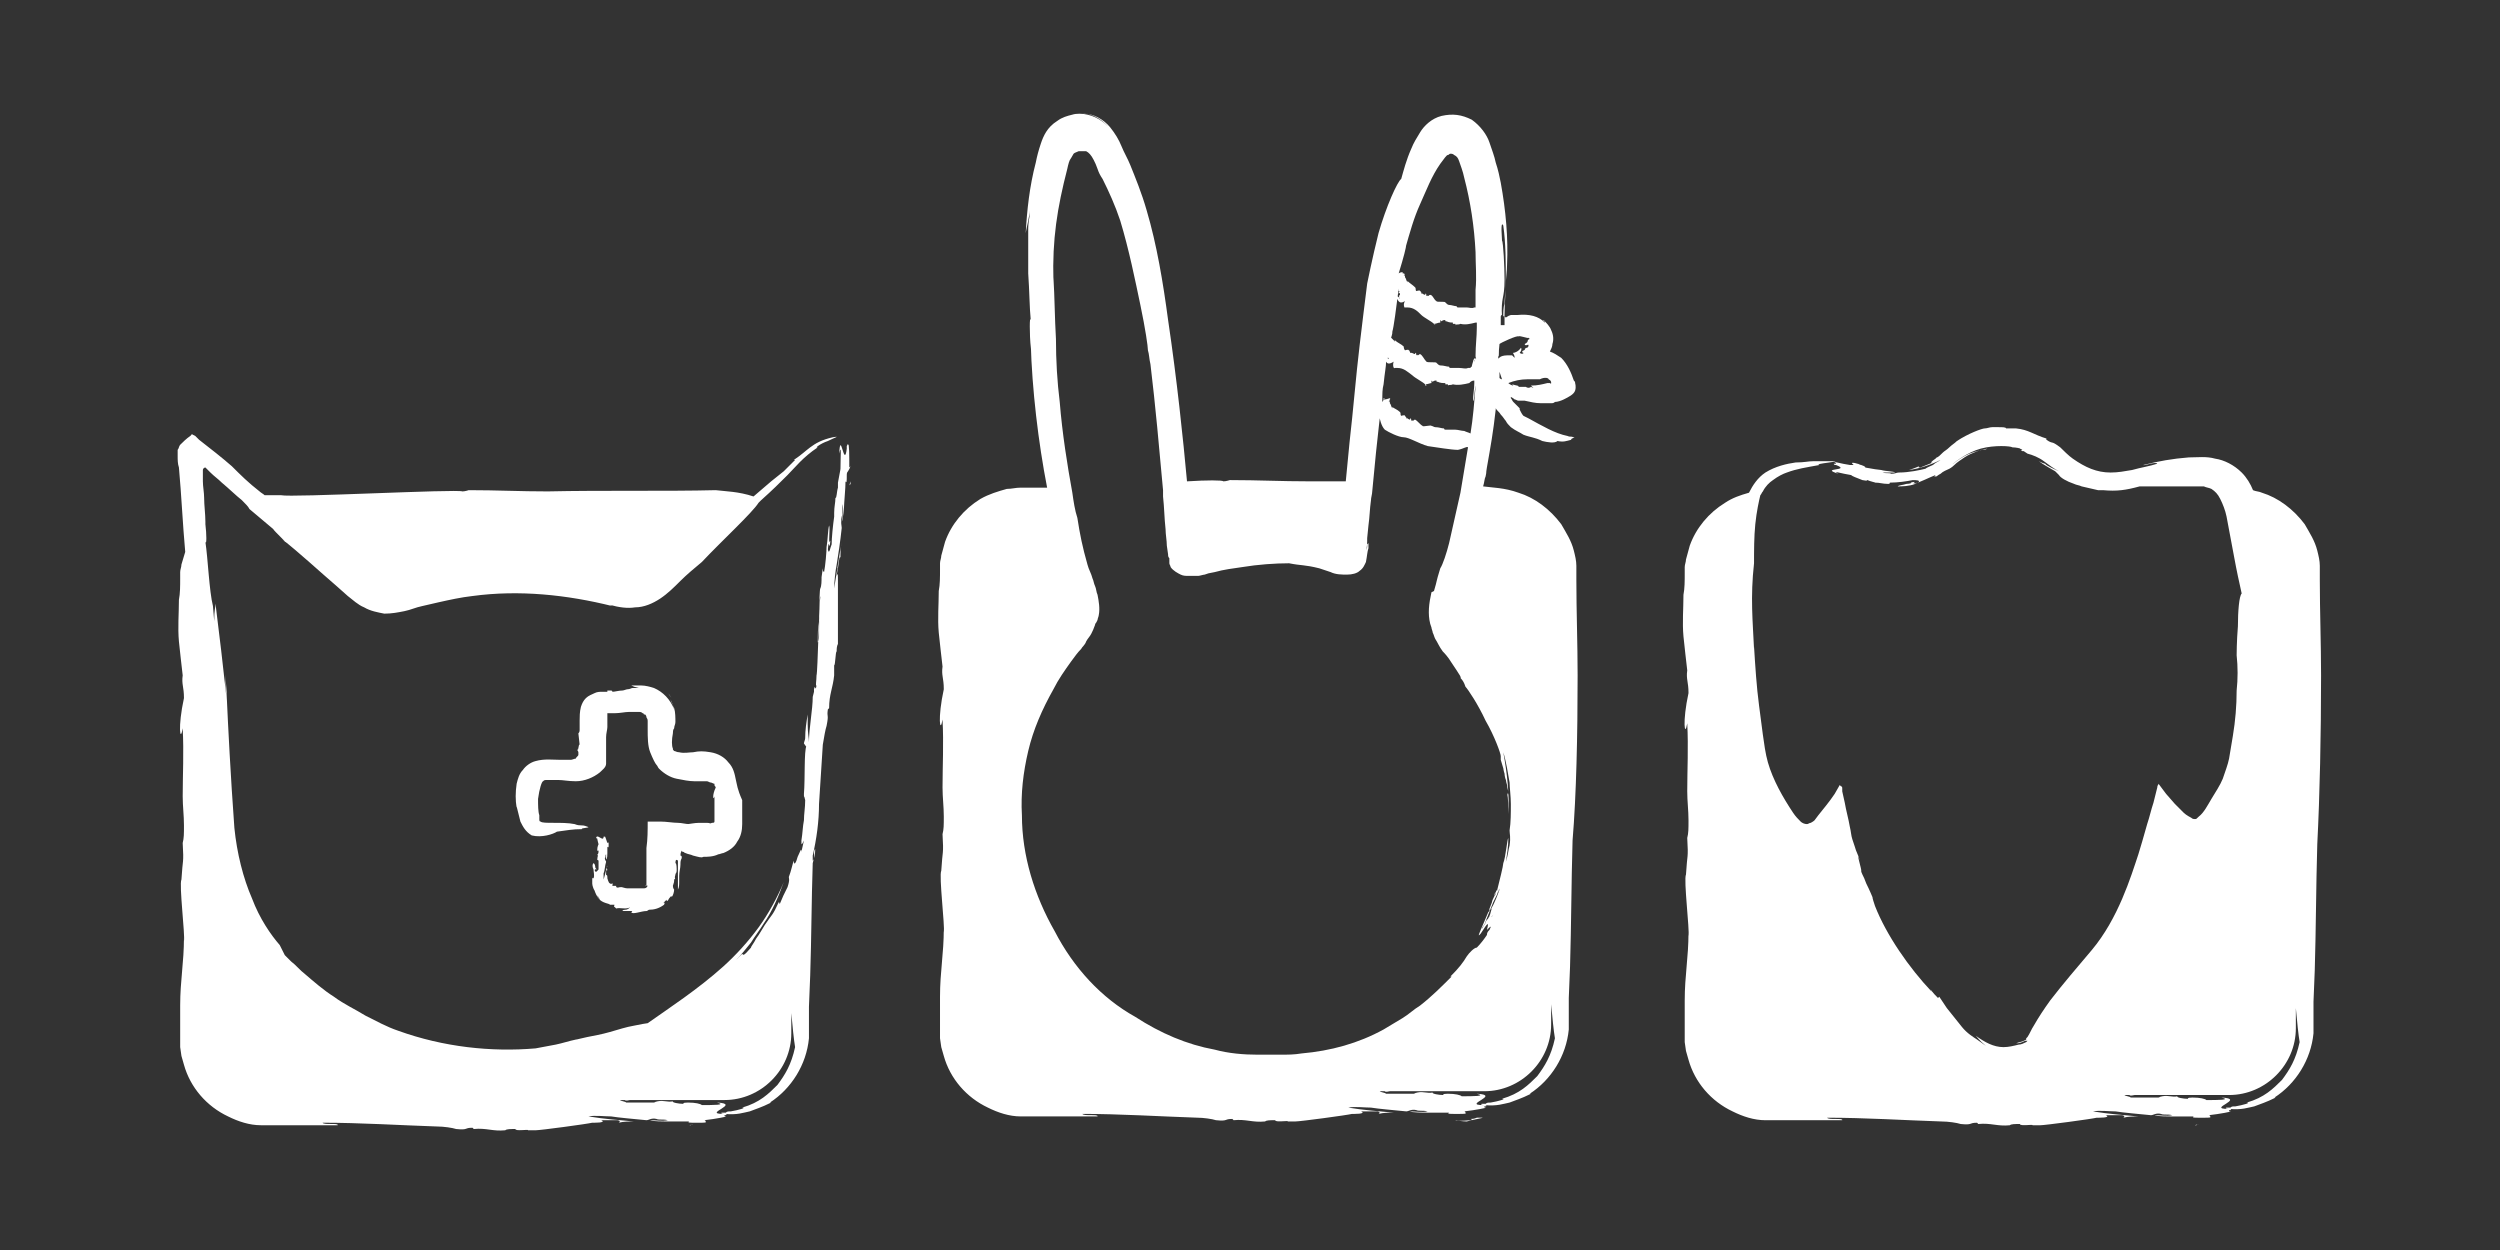
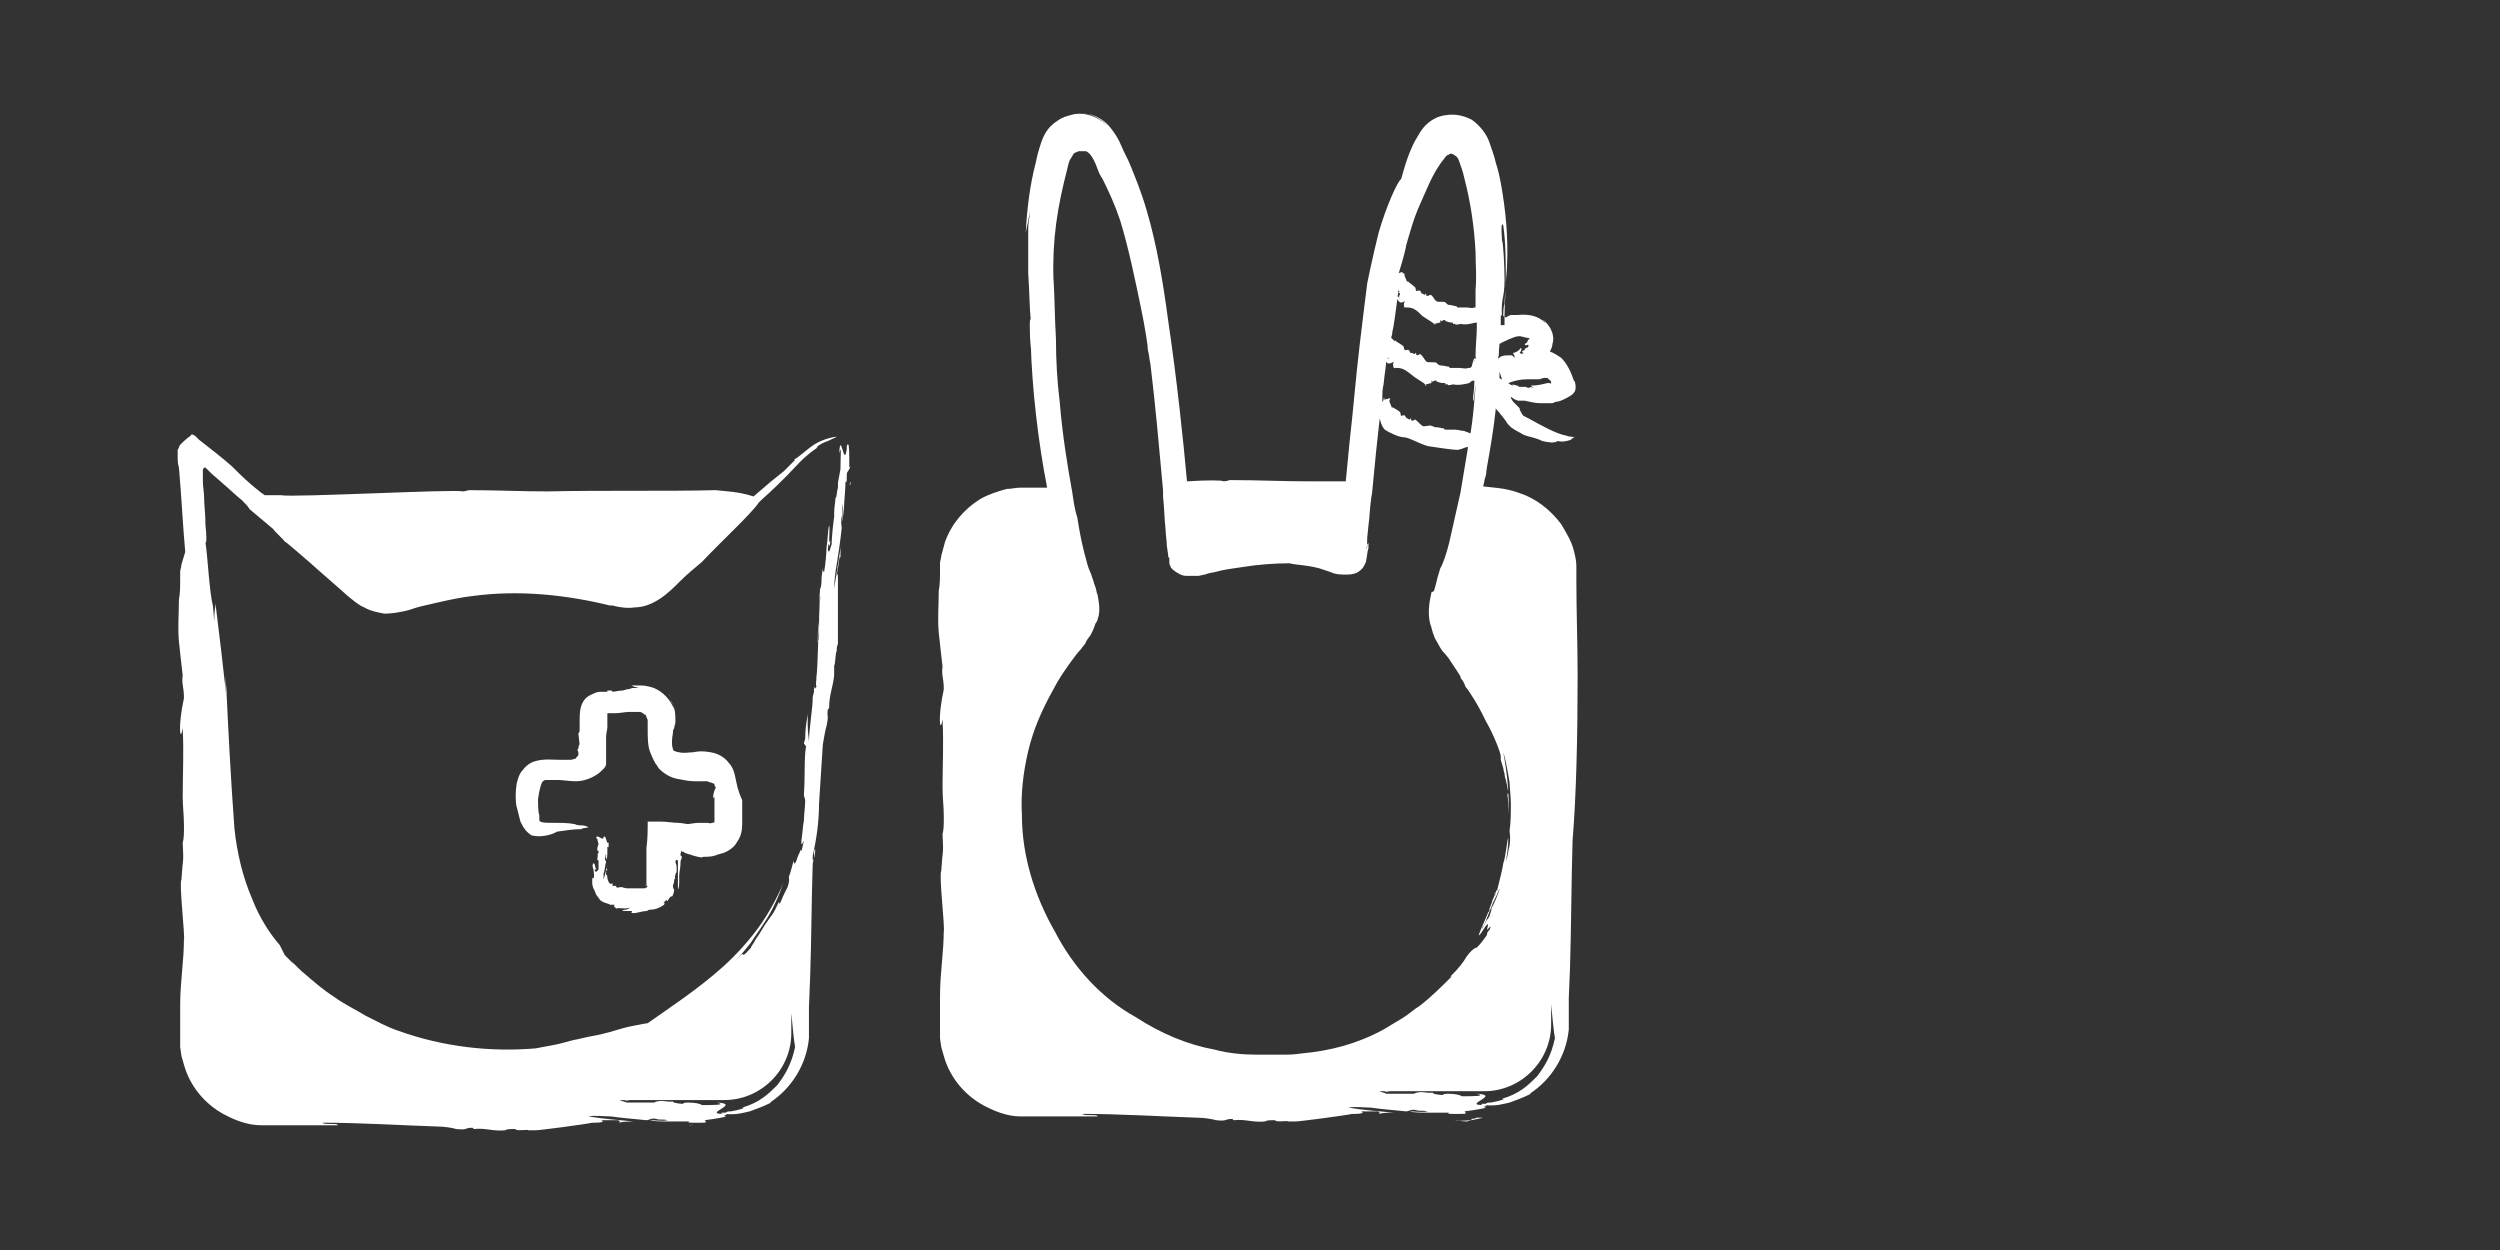
<svg xmlns="http://www.w3.org/2000/svg" version="1.1" id="Ebene_1" x="0px" y="0px" viewBox="0 0 198.4 99.2" style="enable-background:new 0 0 198.4 99.2;" xml:space="preserve">
  <rect x="0" y="0" width="198.4" height="99.2" fill="#333333" stroke="none" />
  <style type="text/css">
	.st0{fill:#FFFFFF;}
</style>
  <g>
    <path class="st0" d="M55,89.2c-0.1,0-0.2,0.1-0.2,0.1C54.6,89.3,54.8,89.3,55,89.2z M67.5,38.4c0,0,0-0.1,0-0.2   C67.4,38.5,67.4,38.6,67.5,38.4z M67.5,37c0,0,0,0-0.1,0.1c0-0.9,0-2-0.1-1.8c0,0.1,0,0.1,0,0.1c0-0.1,0-0.1,0-0.1   c0-0.1,0-0.1-0.1,0.1l0,0.2c-0.2,1.7-0.5-1.6-0.6,0.4c0.2-0.9,0.1,0.3,0.1,1.2c0,0.1-0.1,0.5-0.2,1.1c0,0.6,0,0.3,0,0.4   c-0.1,0.3-0.1,0.9-0.2,0.8c0,0.4-0.1,0.7-0.1,1.2c0,0.5,0,0,0,0.3c-0.1,0.7-0.2,1.7-0.2,2.2c-0.1,0.2-0.2,0.9-0.3,0.4   c0.1-1.1,0.1,0.4,0.2-0.7c-0.2,0.5,0-1-0.1-1.2c-0.1,0.3-0.1,1.1-0.2,1.7l0-0.1c0,0.5-0.1,1.6-0.2,2.1c0-0.1-0.1,0.1-0.1-0.3   l-0.1,0.7c0,0.1,0,0.2,0,0c0,0.3,0,0.7-0.1,0.9c-0.1,0.1-0.1,3.9-0.1,3.7c0,0.2,0,0.4-0.1,0.6c0,0,0-0.1,0-0.1c0-0.5,0-1.1,0.1-1.6   c0-1.2,0.1-2.3,0.1-1.9c-0.1,0.4-0.2,5.9-0.3,6.2c0,0.4-0.1,0.9,0,0.8c-0.1,0.6-0.1-0.2-0.2,0.3c0,0,0,0,0,0.1l0,0.1l-0.1,0.4   c0,1-0.3,2.5-0.3,3.6c0-0.3-0.1-0.7-0.1-1.4l0-0.1c0-0.1,0-0.7,0-0.7c-0.1,0.6-0.2,1.2-0.2,1.9c0,0.1-0.1,0.3-0.1,0.4c0,0,0,0,0,0   C64,59.3,64,59.3,64,59.2c0,0,0,0,0,0c-0.2,0.4-0.1,2.6-0.2,3.8c0,0.4,0,0,0.1,0.5c0,0.6-0.1,1.1-0.1,1.6c-0.1,0.5-0.1,1-0.2,1.6   c0,0.4,0,0.4,0.2,0l-0.2,0.9c0-0.4-0.1,0-0.3,0.4c-0.1,0.4-0.3,0.8-0.3,0.3c-0.1,0.2-0.2,0.8-0.4,1.3c0,0.1,0.1,0.2-0.1,0.8   c-0.4,0.8-0.3,0.6-0.6,1.3c-0.1,0.1,0-0.1-0.1-0.1c-0.5,1.1-0.5,0.9-1.1,1.8c-0.2,0.3-0.4,0.7-0.7,1.1c-0.2,0.4-0.4,0.6-0.4,0.7   c-0.6,0.7-0.6,0.6-0.7,0.5c0,0-0.5,0.5-0.5,0.5c0.4-0.4,0.8-0.9,1.2-1.4c0.3-0.5,0.7-1,1-1.5c0.7-1,1.2-2.2,1.6-3.3   c-0.5,1.2-1.2,2.5-2,3.6c-0.8,1.1-1.8,2.2-2.8,3.1c-2,1.8-4.3,3.3-6,4.5c-0.1,0-0.6,0.1-1.1,0.2c-0.6,0.1-1.2,0.3-1.9,0.5   c-0.7,0.2-1.3,0.3-1.8,0.4c-0.5,0.1-0.8,0.2-0.9,0.2c-0.5,0.1-1.1,0.3-1.6,0.4c-0.5,0.1-1.1,0.2-1.6,0.3c-3.5,0.3-7.3-0.1-10.9-1.4   c-0.9-0.3-1.8-0.8-2.6-1.2c-0.8-0.5-1.7-0.9-2.5-1.5c-0.8-0.5-1.6-1.2-2.3-1.8c-0.4-0.3-0.7-0.7-1.1-1l-0.5-0.5L22.2,75   c-0.7-0.8-1.6-2.1-2.2-3.7c-0.7-1.6-1.2-3.6-1.4-5.6c-0.3-4.1-0.5-8.1-0.6-10.3c0-0.6-0.1-1.3-0.1-1.9c0,1.1,0,1.1,0.1,2.1   c-0.3-2.8-0.6-5.3-0.9-7.7c0,0.4-0.1,0.4-0.1,1.4l-0.1-1.2c-0.3-1.2-0.4-3.8-0.6-5.1c0.1,0.3,0.1-0.6,0-1.4l0,0.3   c0-0.2,0-0.4,0-0.5c0-0.6-0.1-1.3-0.1-1.9c0-0.4-0.1-0.9-0.1-1.3l0-0.6c0-0.1,0-0.2,0-0.3c0-0.1,0.1-0.2,0.2-0.2   c0.1,0.1,0.3,0.3,0.4,0.4c0.3,0.3,0.6,0.5,0.9,0.8c0.6,0.5,1.1,1,1.6,1.4c0,0,0,0,0,0c0.3,0.3,0.5,0.5,0.6,0.7l1.9,1.6   c-0.1,0,1.6,1.6,0.7,0.8c1.4,1.1,2.9,2.5,4.3,3.7l0.9,0.8c0.4,0.3,0.8,0.7,1.3,0.9c0.5,0.3,1.1,0.4,1.6,0.5c0.6,0,1.1-0.1,1.6-0.2   c0.5-0.1,0.9-0.3,1.4-0.4c0.4-0.1,0.9-0.2,1.3-0.3c0.9-0.2,1.8-0.4,2.7-0.5c3.7-0.5,7.5-0.1,11.1,0.8l-0.2-0.1   c0.7,0.2,1.4,0.3,2,0.2c0.7,0,1.4-0.3,2-0.7c0.6-0.4,1.1-0.9,1.6-1.4c0.5-0.5,1.1-1,1.7-1.5c1.6-1.7,4-3.9,4.5-4.7   c0.1-0.1,0.1-0.1,0.2-0.2c0.9-0.8,1.5-1.4,2.1-2c0.6-0.6,1.2-1.4,2.4-2.2c-0.3,0.1,0.2-0.3,0.8-0.5c0.6-0.3,1-0.4,0.4-0.3   c-0.9,0.2-1.4,0.5-1.8,0.8c-0.4,0.3-0.7,0.6-1.3,1l0.1,0c-0.3,0.3-0.6,0.6-0.9,0.9l-1,0.8l-1.4,1.2c-1.2-0.4-2.2-0.4-3-0.5   c-3.9,0.1-8.9,0-13.4,0.1c0.1,0,0.2,0,0.2,0c-2.4,0-4.1-0.1-6.4-0.1c0,0-0.3,0.1-0.5,0.1c-0.4-0.2-13.6,0.5-14.4,0.3   c-0.2,0-0.5,0-0.7,0l-0.5,0l-0.1,0c-0.1-0.1-0.3-0.2-0.4-0.3c-0.9-0.7-1.5-1.3-2.2-2c-0.8-0.7-1.7-1.4-2.6-2.1l-0.3-0.3l-0.2-0.1   c0,0-0.1-0.1-0.1,0l-0.1,0.1c-0.3,0.2-0.6,0.5-0.8,0.7c-0.1,0.1-0.1,0.3-0.2,0.4c0,0.2,0,0.3,0,0.5c0,0.3,0,0.6,0.1,0.9   c0.2,2.2,0.3,4.5,0.5,6.7c-0.1,0.3-0.2,0.7-0.3,1c0,0.2-0.1,0.4-0.1,0.6c0,0.2,0,0.4,0,0.5c0,0.6,0,1.2-0.1,1.7   c0,1.1-0.1,2.2,0,3.3c0.1,0.9,0.2,1.9,0.3,2.7c-0.1,0.7,0.1,0.9,0.1,1.8c-0.5,2.3-0.3,3.6-0.1,2.4c0.1,1.9,0,3.7,0,5.4   c0,0.8,0.1,1.5,0.1,2.3c0,0.7,0,1-0.1,1.4c0.1,1.7,0,1.2-0.1,2.9c-0.2,0.4,0.3,4.4,0.2,4.9l0-0.3c0,2-0.3,3.4-0.3,5.4   c0,0.7,0,1.4,0,2.1l0,0.5l0,0.7l0.1,0.7l0.2,0.7c0.5,1.8,1.8,3.3,3.5,4.1c0.8,0.4,1.7,0.7,2.6,0.7c0.5,0,0.8,0,1.1,0   c0.3,0,0.7,0,1,0c1.4,0,2.7,0,4,0c0.1-0.2-1.1,0-1.2-0.2c3,0,6.1,0.2,9.1,0.3c0.5,0,1.2,0.1,1.5,0.2c1,0.1,0.6-0.1,1.3-0.1l0.1,0.1   c1-0.1,1.5,0.2,2.5,0.1c0.1-0.1,0.4-0.1,0.8-0.1c0,0.2,1.1,0,1,0.1l0,0c0.2,0,0.4,0,0.6,0c0.4,0,4.1-0.5,4.5-0.6l0.2,0   c0.6,0,0.8-0.1,0.5-0.2l0.7,0l-0.1,0l0.7,0c0.1,0,0.3,0.1,0.1,0.2c0.4-0.1,0.8-0.1,1.2-0.1c-1.1-0.1-2.4-0.2-3.6-0.4   c0.5-0.1,1.3,0,1.8,0c0.6,0.1,1.8,0.2,2.8,0.3c0.2,0,0.4-0.2,0.8-0.1c0.2,0.1,0.5,0,0.9,0.1c-0.5,0.1-0.9,0-1.4,0   c0.1,0.1,1.1,0.1,1.5,0.1c0.2,0,1.1,0,1.6,0c-0.2,0.1,0.1,0.1,0.4,0.1c-0.1,0-0.2,0-0.2,0c0.1,0,0.2,0,0.2,0c0.1,0,0.3,0,0.4,0   c0.4,0,0.6,0,0.5-0.1c0,0,0-0.1-0.1-0.1c0.9-0.1,1.9-0.3,1.7-0.3c-0.1,0-0.1,0-0.1-0.1c0.1,0,0.1,0,0.1,0c0.1,0,0.1-0.1-0.1-0.1   l-0.1,0c-1.7,0,1.5-0.8-0.5-0.9c0.8,0.2-0.3,0.2-1.2,0.2c-0.1-0.1-0.5-0.2-1.1-0.2c-0.5,0-0.3,0.1-0.4,0.1c-0.3,0-0.9-0.1-0.8-0.2   c-0.4,0.1-0.7-0.1-1.2,0c-0.4,0.1,0,0-0.3,0.1c-0.7,0-1.6,0-2.2,0c-0.1-0.1-0.4-0.1-0.5-0.2h0.4c0,0,0,0.1,0.4,0c0,0-0.1,0-0.1,0   h7.6c2.9,0,5.3-2.4,5.3-5.3v-1.8c0,0.1,0,0.2,0,0.2c0.1,1.1,0.2,2.1,0.3,2.7c-0.3,1.4-0.8,2.2-1.4,3c-0.7,0.7-1.4,1.4-2.8,1.8   c0.4,0-0.3,0.2-0.9,0.3c-0.2,0-0.3,0-0.4,0.1c-0.1,0-0.2,0-0.3,0c-0.1,0-0.1,0.1,0.2,0.1c1,0.1,1.5-0.1,2-0.2   c0.5-0.2,0.9-0.3,1.7-0.7l-0.1,0c1.7-1.1,2.9-3,3.1-5.1l0-0.4l0-0.3l0-0.6l0-1.2l0.1-2.5c0.1-3,0.1-5.9,0.2-8.9   c0.1-0.4,0.2-0.7,0.2-1.1c-0.1,0-0.1,0.3-0.1,0.6c0,0.1,0,0.2-0.1,0.3c0-0.1,0-0.3,0-0.4c0.3-1.3,0.5-2.7,0.5-4.1   c0.1-1.6,0.2-3.1,0.3-4.7c0.1-0.6,0.2-1.2,0.3-1.5c0.2-1,0-0.6,0.1-1.3l0.1-0.1c0-1.1,0.3-1.6,0.4-2.6c0-0.1,0-0.4,0-0.8   c0.1,0,0.1-1.1,0.2-1.1l0,0c0-0.2,0-0.4,0.1-0.6c0-0.4,0-4.3,0-4.7l0-0.2c0-0.6,0-0.8-0.1-0.5l0.1-0.7l0,0.1l0.1-0.7   c0-0.1,0.1-0.3,0.1-0.1c0-0.4,0-0.9,0.1-1.3c-0.2,1.1-0.4,2.5-0.6,3.7c0-0.5,0.1-1.4,0.2-1.9c0.1-0.6,0.3-1.9,0.4-2.9   c0-0.2-0.1-0.4,0-0.9c0.1-0.2,0-0.6,0.1-1c0,0.5,0,0.9-0.1,1.4c0.1-0.1,0.2-1.2,0.2-1.5c0-0.2,0.1-1.1,0.1-1.7   c0.1,0.2,0.1-0.1,0.1-0.4c0,0.1,0,0.2,0,0.3c0-0.1,0-0.2,0-0.3c0-0.2,0-0.3,0.1-0.4C67.5,37.1,67.5,36.9,67.5,37z M58.4,61.9   c-0.1-0.5-0.2-1-0.6-1.4c-0.3-0.4-0.8-0.7-1.4-0.8c-0.6-0.1-0.9-0.1-1.4,0c-0.3,0-0.7,0.1-1.1,0c-0.2,0-0.3-0.1-0.4-0.1   c-0.1-0.1-0.1-0.1-0.1-0.2c-0.1-0.2-0.1-0.7,0-1.2c0-0.1,0-0.3,0.1-0.4c0-0.2,0.1-0.3,0.1-0.5c0-0.3,0-0.8-0.1-1.1   c-0.1-0.2-0.2-0.5-0.3-0.7c0,0.1,0.1,0.1,0.1,0.2c0.1,0.2,0.1,0.3,0.2,0.6c-0.3-0.8-0.9-1.4-1.6-1.7c-0.3-0.1-0.7-0.2-1-0.2   c-0.3,0-0.5,0-0.8,0c0.2,0.1,0.2,0.1,0.6,0.2c0,0-0.1,0-0.3,0c-0.1,0-0.2,0-0.2,0c-0.1,0-0.2,0.1-0.4,0.1c-0.1,0-0.3,0.1-0.4,0.1   c-0.3,0-0.6,0.1-0.8,0.1c0,0,0-0.1-0.1-0.1c0,0-0.1,0-0.2,0c0,0-0.1,0-0.1,0l0,0.1c0,0,0,0-0.1,0c-0.1,0-0.2,0-0.3,0   c-0.2,0-0.4,0-0.6,0.1c-0.2,0.1-0.5,0.2-0.7,0.4c-0.2,0.2-0.3,0.4-0.4,0.7c-0.1,0.4-0.1,0.8-0.1,1.1c0,0.3,0,0.5,0,0.7   c0,0.1,0,0.2-0.1,0.3l0.1,0.9c-0.1-0.1-0.1,0.7-0.2,0.3c0,0.2,0.1,0.2,0.1,0.3c0,0.1,0,0.1,0,0.2c0,0.1-0.2,0.2-0.2,0.3   c-0.1,0-0.3,0.1-0.4,0.1c-0.2,0-0.5,0-0.8,0c-0.6,0-1.3-0.1-2,0.1c-0.4,0.1-0.8,0.4-1,0.7c-0.3,0.3-0.4,0.7-0.5,1.1   c-0.1,0.7-0.1,1.3,0,1.9l0-0.1c0.1,0.4,0.2,0.8,0.3,1.2c0.2,0.4,0.4,0.8,0.9,1.1c0.8,0.2,1.7-0.1,2-0.3c0.8-0.1,1.2-0.2,2-0.2   c-0.2-0.1,0.8-0.1,0.4-0.2c-0.5-0.2-0.5,0-1-0.2l0,0c-0.5-0.1-1.1-0.1-1.7-0.1c-0.5,0-0.9,0-1-0.1c-0.1,0-0.1-0.1-0.1-0.2   c0,0,0-0.1,0-0.1c0-0.1,0-0.1,0-0.2c-0.1-0.3-0.1-0.8-0.1-1.3C42.8,62.6,43,62,43.1,62c0.1-0.1,0.1-0.1,0.4-0.1c0.2,0,0.5,0,0.8,0   c0.4,0,0.8,0.1,1.4,0.1c0.7,0,1.4-0.3,1.9-0.7c0.2-0.2,0.5-0.4,0.5-0.7c0-0.2,0-0.3,0-0.4c0-0.2,0-0.3,0-0.5c0-0.4,0-0.5,0-0.7   c0-0.2,0-0.4,0-0.5c0-0.3,0.1-0.6,0.1-0.8c0-0.2,0-0.3,0-0.5l0-0.3c0-0.1,0-0.1,0-0.2c0,0,0,0,0-0.1c0,0,0.1,0,0.2,0   c0.1,0,0.3,0,0.4,0c0.4,0,0.8-0.1,1.1-0.1c0,0-0.1,0-0.1,0c0.2,0,0.4,0,0.5,0c0.1,0,0.3,0,0.4,0c0.1,0,0.2,0,0.3,0.1   c0,0,0.1,0,0.1,0.1c0,0,0.1,0,0.1,0c0,0,0.1,0.1,0.1,0.2c0,0.1,0.1,0.1,0.1,0.3c0,0.1,0,0.2,0,0.3l0,0.2l0,0.2c0,0.6,0,1.3,0.2,1.8   c0.2,0.5,0.4,0.9,0.5,1c0.1,0.1,0.1,0.2,0.2,0.3c0.4,0.4,0.9,0.7,1.4,0.8c0.5,0.1,1,0.2,1.4,0.2c0.5,0,0.8,0,1,0   c0.1,0,0.2,0.1,0.3,0.1c0.1,0,0.2,0.1,0.3,0.1c0,0.1,0,0.1,0,0.1c0,0.1,0.1,0.1,0.1,0.2c-0.3,0.6-0.2,1.1-0.1,0.7   c0,0.6,0,1.2,0,1.6c0,0.1,0,0.2,0,0.4c0,0.1-0.1,0.1-0.2,0.1c-0.2,0.1-0.1,0-0.4,0c0,0-0.1,0-0.2,0c-0.1,0-0.3,0-0.4,0   c-0.4,0-0.8,0.1-0.9,0.1l0.1,0c-0.3,0-0.6-0.1-0.9-0.1c-0.4,0-0.9-0.1-1.4-0.1c-0.3,0-0.7,0-1,0c0,0.7,0,1.4-0.1,2.1l0,0.8   c0,0.2,0,0.4,0,0.6c0,0.2,0,0.4,0,0.7c0,0.2,0,0.3,0,0.5c0,0.1,0,0.2,0,0.3c0,0,0,0.1-0.1,0.1c0.1,0.1,0-0.1,0.2,0   c-0.1,0.2-0.2,0.2-0.4,0.2c-0.3,0-0.7,0-1.2,0c-0.2,0-0.4-0.1-0.5-0.1c-0.3,0-0.2,0.1-0.4,0l0-0.1c-0.2,0-0.2,0-0.3,0   c0,0,0-0.1,0-0.1c0,0,0,0,0,0c0.1-0.1,0,0,0-0.1l0,0c0,0,0,0,0,0c0,0-0.1,0.1-0.2,0c-0.1,0-0.2-0.4-0.2-0.4l0-0.1   c0-0.2-0.1-0.2-0.1-0.1l0-0.2l0,0l0-0.2c0,0,0.1-0.1,0.1,0c0-0.1-0.1-0.3,0-0.4c-0.1,0.3-0.2,0.8-0.3,1.1c0-0.1,0-0.4,0-0.5   c0.1-0.2,0.1-0.6,0.2-0.9c0-0.1-0.1-0.1-0.1-0.3c0.1-0.1,0-0.2,0.1-0.3c0,0.1,0,0.3,0,0.4c0.1,0,0.1-0.4,0.1-0.5c0-0.1,0-0.3,0-0.5   c0.1,0.1,0.1,0,0.1-0.1c0,0,0,0,0,0c0,0,0,0,0,0c0,0,0-0.1,0-0.1c0-0.1,0-0.2-0.1-0.1c0,0,0,0,0,0c-0.1-0.3-0.2-0.6-0.2-0.5   c0,0,0,0,0,0c0,0,0,0,0,0c0,0-0.1,0-0.1,0l0,0c0,0.5-0.6-0.4-0.6,0.2c0.1-0.3,0.1,0.1,0.2,0.4c0,0-0.1,0.2-0.1,0.4   c0,0.2,0,0.1,0.1,0.1c0,0.1,0,0.3-0.1,0.3c0.1,0.1,0,0.2,0,0.4c0,0.1,0,0,0.1,0.1c0,0.2,0,0.5,0,0.7c-0.1,0.1-0.2,0.3-0.3,0.1   c0-0.3,0.2,0.1,0.1-0.2c-0.1,0.1,0-0.3-0.2-0.4c-0.1,0.1-0.1,0.3,0,0.5l0,0c0,0.2,0.1,0.5,0,0.7c-0.1,0-0.1,0-0.1-0.1l0,0.2   c0,0,0,0.1,0,0c0,0.1,0,0.2,0,0.3c0,0,0,0.3,0.2,0.6c0.1,0.3,0.3,0.5,0.3,0.5c0,0.1,0.1,0.1,0.1,0.2c0,0,0,0,0,0   c-0.1-0.1-0.2-0.3-0.3-0.5c-0.1-0.4-0.2-0.7-0.2-0.6c0,0.1,0.1,0.6,0.4,1c0.3,0.4,0.9,0.4,0.9,0.5c0.1,0,0.3,0,0.3,0   c0.2,0-0.1,0.1,0.1,0.2c0,0,0,0,0,0l0.1,0.1c0.3-0.1,0.8,0.1,1.1-0.1c-0.1,0.1-0.2,0.2-0.4,0.2l0,0c0,0-0.2,0-0.2,0.1   c0.2,0,0.4,0,0.6,0c0,0,0.1,0,0.1,0c0,0,0,0,0,0c0.1,0,0.1,0,0,0.1c0,0,0,0,0,0c0.1,0.2,0.8-0.1,1.2-0.1c0.1,0,0,0,0.2-0.1   c0.4,0,0.8-0.1,1.2-0.4c0.1-0.2,0-0.2-0.1-0.1c0,0,0.3-0.3,0.3-0.3c0,0.2,0.1,0.1,0.2-0.1c0.1-0.1,0.2-0.3,0.2-0.1   c0.1-0.1,0.2-0.4,0.2-0.6c0,0-0.1-0.1-0.1-0.3c0.1-0.3,0.1-0.3,0.1-0.5c0.1-0.1,0.1,0,0.1,0c-0.1-0.2,0-0.3,0-0.4   c0-0.1,0.1-0.1,0.1-0.3c0-0.2,0-0.6-0.1-0.6c0-0.3,0.1-0.3,0.2-0.2l0-0.2c0,0.4,0,0.7,0,1.1c0,0.2,0,0.4,0,0.6c0,0.2,0,0.5,0,0.8   c0.1-0.2,0.1-0.4,0.1-0.6l0-0.3l0-0.2c0-0.3,0.1-0.6,0.1-0.9c0-0.2,0-0.3,0.1-0.5c0,0,0,0,0-0.1c0,0,0-0.1-0.1-0.1   c0-0.1,0-0.2,0.1-0.4c0,0,0,0.1,0.1,0.1c0.1,0,0.1,0.1,0.2,0.1c0.2,0.1,0.4,0.1,0.6,0.2c0.4,0.1,0.7,0.2,0.8,0.1   c0.3,0,0.8,0,1.2-0.2c0.1,0,0.3-0.1,0.4-0.1c0.5-0.2,0.9-0.5,1.1-0.9c0.3-0.4,0.4-0.9,0.4-1.4c0-0.4,0-0.7,0-1c0-0.3,0-0.6,0-0.9   C58.5,62.6,58.5,62.3,58.4,61.9z M53.3,55.4c-0.1-0.1-0.1-0.2-0.3-0.4C53.1,55.1,53.2,55.3,53.3,55.4z M48.2,67   C48.2,67,48.2,66.9,48.2,67C48.2,67,48.2,67,48.2,67z" />
-     <path class="st0" d="M174.5,89.2c-0.1,0-0.2,0.1-0.2,0.1C174.1,89.3,174.2,89.3,174.5,89.2z M184.2,53.6c0-2.5-0.1-5.1-0.1-7.6   l0-0.5l0-0.6c0-0.4-0.1-0.8-0.2-1.2c-0.2-0.8-0.6-1.4-1-2.1c-0.9-1.2-2.1-2.1-3.4-2.5c-0.2-0.1-0.5-0.1-0.7-0.2   c-0.2-0.5-0.5-1-0.9-1.4c-0.6-0.6-1.4-1-2.1-1.1c-0.7-0.2-1.4-0.1-2.1-0.1c-1.3,0.1-2.4,0.3-3.6,0.6c0,0.1,1-0.3,1.1-0.1   c-0.6,0.2-1.3,0.3-2,0.5c-0.6,0.1-1.1,0.2-1.7,0.2c-1.1,0-2-0.4-3-1.1c-0.3-0.2-0.8-0.7-1-0.9c-0.8-0.6-0.5-0.2-1.1-0.6l0-0.1   c-1-0.3-1.4-0.7-2.4-0.8c-0.1,0-0.4,0-0.8,0c0-0.1-0.3-0.1-0.6-0.1c-0.3,0-0.5,0-0.5,0l0,0c-0.2,0-0.4,0.1-0.6,0.1   c-0.2,0-1.3,0.4-2.2,1c-0.2,0.2-0.4,0.3-0.6,0.5c-0.2,0.2-0.4,0.3-0.5,0.4c-0.2,0.2-0.4,0.4-0.5,0.4l-0.1,0.1   c-0.3,0.2-0.5,0.4-0.2,0.3l-0.5,0.2l0,0c0,0-0.5,0.2-0.5,0.2c-0.1,0-0.2,0-0.1-0.1c-0.2,0.1-0.5,0.2-0.8,0.3   c0.8-0.1,1.7-0.4,2.5-0.8c-0.1,0.1-0.4,0.2-0.6,0.4c-0.2,0.1-0.5,0.2-0.6,0.3c-0.4,0.1-1.3,0.3-2.1,0.3c-0.2,0-0.3,0.1-0.6,0.1   c-0.2-0.1-0.4,0-0.7-0.1c0.4,0,0.7,0,1,0c-0.1-0.1-0.8-0.1-1.1-0.2c-0.1,0-0.8-0.1-1.3-0.2c0.1,0,0-0.1-0.3-0.2c0,0,0,0,0.1,0   c0,0,0,0-0.1,0c-0.1,0-0.2-0.1-0.3-0.1c-0.3-0.1-0.5-0.1-0.4,0c0,0,0,0,0.1,0.1c-0.1,0-0.2,0-0.3,0c-0.7-0.1-1.3-0.3-1.2-0.2   c0.1,0,0.1,0.1,0.1,0.1c0,0-0.1,0-0.1,0c-0.1,0-0.1,0,0,0.1l0.1,0c1.3,0.5-1.4,0.2,0.2,0.7c-0.6-0.3,0.3,0,1,0.1   c0.1,0.1,0.4,0.2,0.9,0.4c0.5,0.1,0.3,0,0.4,0c0.2,0.1,0.7,0.2,0.6,0.2c0.4,0,0.6,0.1,1,0.1c0.4,0,0,0,0.2-0.1   c0.6,0,1.3-0.1,1.8-0.2c0.2,0,0.7,0,0.4,0.2c-0.9,0.2,0.3-0.2-0.6,0c0.2,0,0,0.1-0.3,0.1c-0.3,0.1-0.6,0.1-0.7,0.2   c0.3,0,0.9,0,1.4-0.2l-0.1,0c0.4-0.1,1.2-0.5,1.7-0.7c-0.1,0.1,0.1,0-0.2,0.2c0,0,0.1-0.1,0.3-0.1c0.1-0.1,0.3-0.2,0.3-0.2   c0.1-0.1,0.1-0.1,0,0c0.2-0.2,0.5-0.3,0.7-0.4c0,0,0.2-0.1,0.4-0.3c0.2-0.2,0.5-0.4,0.8-0.6c0.6-0.4,1.4-0.6,1.3-0.6   c0.2,0,0.4,0,0.5-0.1c-0.4,0.1-0.9,0.2-1.4,0.4c-0.9,0.4-1.5,1-1.3,0.8c0.1-0.1,1.1-0.9,2.2-1.2c1.1-0.3,2.4-0.2,2.5-0.1   c0.3,0,0.7,0.1,0.6,0.1c0.5,0.2-0.2,0.1,0.2,0.2c0,0,0,0,0.1,0l0.3,0.2c0.4,0.1,0.9,0.3,1.3,0.6c0.4,0.3,0.8,0.6,1.2,0.8   c-0.2-0.1-0.5-0.2-1-0.5l-0.1-0.1c-0.1,0-0.5-0.2-0.5-0.2c0.4,0.3,0.8,0.5,1.3,0.8c0.1,0.1,0.2,0.2,0.2,0.2c0,0,0,0,0,0   c0.1,0.1,0.1,0.1,0.1,0.1c0,0,0,0,0,0c0.1,0.2,0.6,0.5,1.2,0.7c0.2,0.1,0.4,0.1,0.6,0.2c0.4,0.1,0.9,0.2,1.3,0.3c0.3,0,0,0,0.4,0   c1.1,0.1,1.8,0,2.9-0.3c0,0,0,0,0,0c1.8,0,3.5,0,5.1,0c0.2,0.1,0.4,0.1,0.6,0.2c0.3,0.2,0.5,0.4,0.7,0.8c0.2,0.4,0.4,0.9,0.5,1.4   c0.2,1,0.4,2.2,0.6,3.2c0.2,1.1,0.4,2,0.6,2.9c-0.2,0.2-0.3,1.4-0.3,2.6c-0.1,1.2-0.1,2.3-0.1,2.3c0.1,0.9,0.1,1.9,0,2.8   c0,1.2-0.1,2.4-0.3,3.6c-0.1,0.6-0.2,1.2-0.3,1.8c-0.1,0.5-0.3,1-0.5,1.6c-0.2,0.5-0.6,1.1-0.9,1.6c-0.3,0.5-0.6,1.1-1,1.4   c-0.2,0.2-0.2,0.2-0.3,0.2c-0.1,0-0.2,0-0.3-0.1c0,0-0.4-0.2-0.6-0.4c-0.2-0.2-0.5-0.5-0.7-0.7l-0.7-0.8l-0.6-0.8   c0,0.1-0.1,0.1-0.1,0.3l-0.1,0.4l-0.2,0.8c-0.2,0.6-0.3,1.1-0.5,1.7l-0.4,1.4l-0.3,1c-0.6,1.8-1.6,5.1-3.7,7.6   c-1.1,1.3-2.3,2.7-3.3,4c-0.5,0.7-0.9,1.3-1.3,2c-0.2,0.3-0.3,0.6-0.5,0.9l-0.1,0.1c0,0,0,0.1,0,0.1l0,0l0,0l-0.2,0.1   c-0.2,0.1-0.4,0.1-0.6,0.2c0.3,0,0.5-0.1,0.7-0.2c0,0,0.1,0,0.2,0c0,0-0.1,0.1-0.1,0.1c-0.2,0.1-0.4,0.2-0.6,0.2   c-0.4,0.1-0.8,0.2-1.2,0.2c-0.8,0-1.5-0.4-2.2-0.9c0.2,0.2,0.2,0.3,0.8,0.8c0,0-0.7-0.5-0.7-0.5c-0.3-0.2-0.8-0.5-1.2-1   c-0.4-0.5-0.8-1-1.2-1.5l-0.6-0.9l-0.1,0.1c-0.2-0.2-0.4-0.4-0.6-0.7l0.1,0.2c-1.8-1.9-3.6-4.5-4.5-6.8c-0.1-0.3-0.2-0.6-0.2-0.7   c0,0-0.2-0.5-0.5-1.1c-0.1-0.3-0.2-0.5-0.3-0.7c-0.1-0.2-0.1-0.3-0.1-0.3c0.1,0.1-0.5-1.9-0.1-0.8c-0.1-0.4-0.3-0.7-0.4-1.1   l-0.2-0.6c-0.1-0.3-0.1-0.6-0.2-1c-0.1-0.6-0.3-1.3-0.4-1.9l-0.2-0.9l0-0.2c0-0.1,0-0.2-0.1-0.2c0,0-0.1-0.1-0.1-0.1l-0.4,0.7   c-0.4,0.6-0.9,1.2-1.3,1.7l-0.3,0.4c-0.1,0.1-0.3,0.2-0.3,0.2c-0.1,0-0.2,0.1-0.3,0.1c-0.2,0-0.4-0.1-0.5-0.2   c-0.2-0.2-0.4-0.4-0.6-0.7c-0.8-1.2-1.6-2.6-2-4c-0.2-0.7-0.3-1.5-0.4-2.2c-0.1-0.8-0.2-1.5-0.3-2.3c-0.2-1.5-0.3-3.1-0.4-4.7   l0,0.2c-0.1-2.2-0.3-4.1,0-6.8c0-1,0-2.1,0.1-3.1c0.1-1,0.3-1.9,0.4-2.3c0.1-0.1,0.1-0.2,0.2-0.3c0.2-0.4,0.5-0.7,0.8-0.9   c0.4-0.3,0.8-0.5,1.1-0.6c0.8-0.3,1.5-0.4,2.6-0.6c-0.6-0.1,2.1-0.3,1-0.3c-0.7,0-1.1,0-1.5,0c-0.4,0-0.7,0.1-1.4,0.1l0,0   c-0.7,0.1-1.6,0.3-2.4,0.8c-0.6,0.4-1,1-1.3,1.6c-0.7,0.2-1.3,0.4-1.9,0.8c-1.3,0.8-2.3,2-2.8,3.4c-0.1,0.4-0.2,0.7-0.3,1.1   c0,0.2-0.1,0.4-0.1,0.6c0,0.2,0,0.4,0,0.5c0,0.6,0,1.2-0.1,1.7c0,1.1-0.1,2.2,0,3.3c0.1,0.9,0.2,1.9,0.3,2.7   c-0.1,0.7,0.1,0.9,0.1,1.8c-0.5,2.3-0.3,3.6-0.1,2.4c0.1,1.9,0,3.7,0,5.4c0,0.8,0.1,1.5,0.1,2.3c0,0.7,0,1-0.1,1.4   c0.1,1.7,0,1.2-0.1,2.9c-0.2,0.4,0.3,4.4,0.2,4.9l0-0.3c0,2-0.3,3.4-0.3,5.4c0,0.7,0,1.4,0,2.1l0,0.5l0,0.7l0.1,0.7l0.2,0.7   c0.5,1.8,1.8,3.3,3.5,4.1c0.8,0.4,1.7,0.7,2.6,0.7c0.5,0,0.8,0,1.1,0c0.3,0,0.7,0,1,0c1.4,0,2.7,0,4,0c0.1-0.2-1.1,0-1.2-0.2   c3,0,6.1,0.2,9.1,0.3c0.5,0,1.2,0.1,1.5,0.2c1,0.1,0.6-0.1,1.3-0.1l0.1,0.1c1-0.1,1.5,0.2,2.5,0.1c0.1-0.1,0.4-0.1,0.8-0.1   c0,0.2,1.1,0,1,0.1l0,0c0.2,0,0.4,0,0.6,0c0.4,0,4.1-0.5,4.5-0.6l0.2,0c0.6,0,0.8-0.1,0.5-0.2l0.7,0l-0.1,0l0.7,0   c0.1,0,0.3,0.1,0.1,0.2c0.4-0.1,0.8-0.1,1.2-0.1c-1.1-0.1-2.4-0.2-3.6-0.4c0.5-0.1,1.3,0,1.8,0c0.6,0.1,1.8,0.2,2.8,0.3   c0.2,0,0.4-0.2,0.8-0.1c0.2,0.1,0.5,0,0.9,0.1c-0.5,0.1-0.9,0-1.4,0c0.1,0.1,1.1,0.1,1.5,0.1c0.2,0,1.1,0,1.6,0   c-0.2,0.1,0.1,0.1,0.4,0.1c-0.1,0-0.2,0-0.2,0c0.1,0,0.2,0,0.2,0c0.1,0,0.3,0,0.4,0c0.4,0,0.6,0,0.5-0.1c0,0,0-0.1-0.1-0.1   c0.9-0.1,1.9-0.3,1.7-0.3c-0.1,0-0.1,0-0.1-0.1c0.1,0,0.1,0,0.1,0c0.1,0,0.1-0.1-0.1-0.1l-0.1,0c-1.7,0,1.5-0.8-0.5-0.9   c0.8,0.2-0.3,0.2-1.2,0.2c-0.1-0.1-0.5-0.2-1.1-0.2c-0.5,0-0.3,0.1-0.4,0.1c-0.3,0-0.9-0.1-0.8-0.2c-0.4,0.1-0.7-0.1-1.2,0   c-0.4,0.1,0,0-0.3,0.1c-0.7,0-1.6,0-2.2,0c-0.1-0.1-0.4-0.1-0.5-0.2h0.4c0,0,0,0.1,0.4,0c0,0-0.1,0-0.1,0h7.6   c2.9,0,5.3-2.4,5.3-5.3v-1.8c0,0.1,0,0.2,0,0.2c0.1,1.1,0.2,2.1,0.3,2.7c-0.3,1.4-0.8,2.2-1.4,3c-0.7,0.7-1.4,1.4-2.8,1.8   c0.4,0-0.3,0.2-0.9,0.3c-0.2,0-0.3,0-0.4,0.1c-0.1,0-0.2,0-0.3,0c-0.1,0-0.1,0.1,0.2,0.1c1,0.1,1.5-0.1,2-0.2   c0.5-0.2,0.9-0.3,1.7-0.7l-0.1,0c1.7-1.1,2.9-3,3.1-5.1l0-0.4l0-0.3l0-0.6l0-1.2l0.1-2.5c0.1-3.3,0.1-6.6,0.2-10   C184.1,63.1,184.2,58.3,184.2,53.6z M148.1,37.1c0,0,0,0-0.2,0C148.1,37.1,148.2,37.1,148.1,37.1z" />
    <path class="st0" d="M125.2,53.6c0-2.5-0.1-5.1-0.1-7.6l0-0.5l0-0.6c0-0.4-0.1-0.8-0.2-1.2c-0.2-0.8-0.6-1.4-1-2.1   c-0.9-1.2-2.1-2.1-3.4-2.5c-1.1-0.4-2.1-0.4-2.8-0.5c0.1-0.3,0.1-0.6,0.2-0.8c0.1-0.5,0-0.1,0.1-0.7c0.3-1.7,0.5-2.8,0.7-4.6   c0,0,0-0.1,0-0.1c0.1,0.2,0.3,0.3,0.4,0.5c0.2,0.2,0.3,0.4,0.4,0.5c0.1,0.2,0.2,0.3,0.4,0.5c0.4,0.3,0.7,0.4,1,0.6l0,0   c0.5,0.2,0.9,0.2,1.5,0.5c0.4,0.1,1,0.2,1.2,0c0.5,0.1,0.7,0,1.1-0.1c-0.1-0.1,0.4-0.2,0.2-0.2c-0.3-0.1-0.3,0-0.5-0.1l0,0   c-1-0.2-2-0.8-3.1-1.4c-0.2-0.1-0.4-0.2-0.4-0.2c0,0-0.1-0.1-0.2-0.3l-0.1-0.2l0-0.1c0,0-0.1-0.1-0.1-0.1c-0.1-0.1-0.2-0.2-0.4-0.4   c-0.1-0.1-0.1-0.2-0.2-0.3l0-0.1l0,0l0,0c0,0,0.2,0.1,0.3,0.2l0,0c0.1,0,0.2,0.1,0.3,0.1c0.1,0,0.1,0,0.2,0l0.3,0c0,0,0,0,0,0   c0.5,0.1,0.8,0.2,1.3,0.2c0,0,0.1,0,0.1,0c0,0,0.2,0,0.5,0c0.1,0,0.1,0,0.2,0c0.1,0,0.2,0,0.3-0.1c0.2,0,0.5-0.1,0.7-0.2   c0.4-0.2,0.8-0.4,0.9-0.7c0.1-0.3,0-0.6,0-0.6c0-0.1,0-0.1-0.1-0.2c-0.2-0.6-0.5-1.3-1-1.8c-0.3-0.2-0.6-0.4-0.9-0.5c0,0,0,0,0,0   c0.1-0.2,0.2-0.4,0.2-0.6c0.1-0.3,0.1-0.7-0.1-1.1c-0.1-0.3-0.4-0.6-0.6-0.8c-0.1,0.1,0.2,0.1,0.1,0.2c-0.5-0.5-1.2-0.7-2.2-0.6   c-0.2,0-0.4,0-0.5,0c-0.3,0.1-0.2,0.1-0.4,0.2l-0.1-0.1c0,0-0.1,0-0.1,0c0-0.3,0-0.7,0.1-1c0-0.5,0.1-1,0.1-1.5   c0-0.5,0.1-1.1,0.1-1.6c0.1-2.1-0.1-4.3-0.5-6.5c-0.1-0.5-0.2-1-0.4-1.6c-0.1-0.5-0.3-1-0.5-1.6c-0.2-0.6-0.7-1.3-1.4-1.8   c-0.8-0.4-1.5-0.5-2.4-0.3c-0.8,0.2-1.4,0.8-1.7,1.3c-0.3,0.5-0.5,0.8-0.7,1.3c-0.4,0.9-0.6,1.7-0.8,2.4c-0.3,0.2-1.2,2.2-1.8,4.3   c-0.5,2-0.9,4-0.9,4c-0.2,1.6-0.4,3.2-0.6,4.9c-0.3,2.5-0.5,5.1-0.8,7.7c-0.1,1-0.2,2-0.3,3.1c-1,0-2,0-3,0c0.1,0,0.2,0,0.2,0   c-2.4,0-4.1-0.1-6.4-0.1c0,0-0.3,0.1-0.5,0.1c-0.1-0.1-1.3-0.1-2.9,0c-0.3-3.3-0.8-8.1-1.5-12.8c-0.4-3-0.9-6-1.7-8.7   c-0.4-1.4-0.9-2.6-1.3-3.6c-0.2-0.5-0.5-1-0.7-1.5c-0.2-0.5-0.5-1-0.9-1.5c-0.5-0.6-1.3-1.1-2.2-1.1c-0.1,0-0.2,0-0.3,0   c0.2,0,0.4,0,0.5,0c0.7,0.1,1.5,0.5,2.2,1.5c-0.4-0.6-1.1-1.2-2-1.4c-0.4-0.1-0.9-0.1-1.2,0c-0.4,0.1-0.8,0.2-1.2,0.5   c-0.8,0.5-1.1,1.2-1.3,1.8c-0.2,0.6-0.3,1-0.4,1.5c-0.5,1.9-0.7,3.8-0.8,5.6c0.1-0.6,0.2-0.8,0.4-2.2c0,0-0.1,0.5-0.1,0.9   c-0.1,0.5-0.1,0.9-0.1,0.9c0,0.8,0,2.2,0,3.6c0.1,1.4,0.1,2.7,0.2,3.7c-0.1-0.4-0.1,1,0,2.3l0-0.5c0.1,3.7,0.6,7.9,1.3,11.5   c-0.2,0-0.4,0-0.4,0c-0.2,0-0.5,0-0.7,0l-0.5,0l-0.5,0c-0.4,0-0.7,0.1-1.1,0.1c-0.7,0.2-1.4,0.4-2.1,0.8c-1.3,0.8-2.3,2-2.8,3.4   c-0.1,0.4-0.2,0.7-0.3,1.1c0,0.2-0.1,0.4-0.1,0.6c0,0.2,0,0.4,0,0.5c0,0.6,0,1.2-0.1,1.7c0,1.1-0.1,2.2,0,3.3   c0.1,0.9,0.2,1.9,0.3,2.7c-0.1,0.7,0.1,0.9,0.1,1.8c-0.5,2.3-0.3,3.6-0.1,2.4c0.1,1.9,0,3.7,0,5.4c0,0.8,0.1,1.5,0.1,2.3   c0,0.7,0,1-0.1,1.4c0.1,1.7,0,1.2-0.1,2.9c-0.2,0.4,0.3,4.4,0.2,4.9l0-0.3c0,2-0.3,3.4-0.3,5.4c0,0.7,0,1.4,0,2.1l0,0.5l0,0.7   l0.1,0.7l0.2,0.7c0.5,1.8,1.8,3.3,3.5,4.1c0.8,0.4,1.7,0.7,2.6,0.7c0.5,0,0.8,0,1.1,0c0.3,0,0.7,0,1,0c1.4,0,2.7,0,4,0   c0.1-0.2-1.1,0-1.2-0.2c3,0,6.1,0.2,9.1,0.3c0.5,0,1.2,0.1,1.5,0.2c1,0.1,0.6-0.1,1.3-0.1l0.1,0.1c1-0.1,1.5,0.2,2.5,0.1   c0.1-0.1,0.4-0.1,0.8-0.1c0,0.2,1.1,0,1,0.1l0,0c0.2,0,0.4,0,0.6,0c0.4,0,4.1-0.5,4.5-0.6l0.2,0c0.6,0,0.8-0.1,0.5-0.2l0.7,0   l-0.1,0l0.7,0c0.1,0,0.3,0.1,0.1,0.2c0.4-0.1,0.8-0.1,1.2-0.1c-1.1-0.1-2.4-0.2-3.6-0.4c0.5-0.1,1.3,0,1.8,0   c0.6,0.1,1.8,0.2,2.8,0.3c0.2,0,0.4-0.2,0.8-0.1c0.2,0.1,0.5,0,0.9,0.1c-0.5,0.1-0.9,0-1.4,0c0.1,0.1,1.1,0.1,1.5,0.1   c0.2,0,1.1,0,1.6,0c-0.2,0.1,0.1,0.1,0.4,0.1c0,0,0.1,0,0.1,0c-0.1,0-0.1,0-0.1,0c0.1,0,0.3,0,0.4,0c0.4,0,0.6,0,0.5-0.1   c0,0,0-0.1-0.1-0.1c0.9-0.1,1.9-0.3,1.7-0.3c-0.1,0-0.1,0-0.1-0.1c0.1,0,0.1,0,0.1,0c0.1,0,0.1-0.1-0.1-0.1l-0.1,0   c-1.7,0,1.5-0.8-0.5-0.9c0.8,0.2-0.3,0.2-1.2,0.2c-0.1-0.1-0.5-0.2-1.1-0.2c-0.5,0-0.3,0.1-0.4,0.1c-0.3,0-0.9-0.1-0.8-0.2   c-0.4,0.1-0.7-0.1-1.2,0c-0.4,0.1,0,0-0.3,0.1c-0.7,0-1.6,0-2.2,0c-0.1-0.1-0.4-0.1-0.5-0.2h0.4c0,0,0,0.1,0.4,0c0,0-0.1,0-0.1,0   h7.6c2.9,0,5.3-2.4,5.3-5.3v-1.8c0,0.1,0,0.2,0,0.2c0.1,1.1,0.2,2.1,0.3,2.7c-0.3,1.4-0.8,2.2-1.4,3c-0.7,0.7-1.4,1.4-2.8,1.8   c0.4,0-0.3,0.2-0.9,0.3c-0.2,0-0.3,0-0.4,0.1c-0.1,0-0.2,0-0.3,0c-0.1,0-0.1,0.1,0.2,0.1c1,0.1,1.5-0.1,2-0.2   c0.5-0.2,0.9-0.3,1.7-0.7l-0.1,0c1.7-1.1,2.9-3,3.1-5.1l0-0.4l0-0.3l0-0.6l0-1.2l0.1-2.5c0.1-3.3,0.1-6.6,0.2-10   C125.1,63.1,125.2,58.3,125.2,53.6z M122.9,30.1c0.2,0.1,0.2,0.2,0.2,0.3c0,0.1-0.1,0-0.1,0c0,0,0,0-0.1,0l0,0l0,0l-0.1,0   c-0.1,0-0.2,0-0.3,0c0.2,0,0.2,0,0.3,0c-0.4,0.1-0.8,0.2-1.3,0.2c0.1,0.1,0.1,0.1,0.2,0.2l-0.2-0.1c-0.1,0.1-0.3,0.1-0.4,0l-0.1,0   c-0.1,0-0.1,0-0.2,0c-0.1,0-0.2,0-0.3,0c0.1-0.1-0.2-0.1-0.5-0.2l0.1,0.1c-0.1,0-0.3-0.1-0.4-0.2c0.5-0.2,1-0.3,1.5-0.3   c0.3,0,0.7,0,1,0C122.6,29.9,122.9,30,122.9,30.1z M119.1,25.1c0.1-0.3,0.1,0.1,0.1,0.1c-0.1-1.7,0.2-1.4,0.2-3c0-1-0.1-3-0.2-3.1   c-0.1-1.4,0-1.4,0.1-1.2c0-0.2,0-0.3-0.1-0.5c0,0.3,0.1,0.5,0.1,0.5c0,0,0,0,0,0c0.2,1.4,0.2,2.9,0.2,4.4c0,0.9-0.1,1.8-0.1,2.7   c0,0.3,0,0.5,0,0.8c0,0-0.1,0-0.1,0c-0.1,0-0.2,0-0.2,0c0,0,0,0,0,0C119.1,25.7,119.1,25.5,119.1,25.1z M119,27.3   c0.1-0.1,1.4-0.7,1.5-0.6c0.1-0.1,0.8,0.2,0.8,0.1l0.1,0.1c-0.3,0.1,0,0.2-0.4,0.4c0,0,0,0.1,0.1,0.1c0.1,0,0.2-0.1,0.2,0   c0,0.1,0,0.1-0.1,0.2c-0.1,0-0.1,0-0.2,0.1c0.1,0.1-0.2,0.1-0.2,0.2c0,0,0,0.1,0.1,0.1c0,0.1-0.2,0.1-0.3,0l0,0   c0.1-0.1,0.2-0.3,0.1-0.4c-0.2,0.3-0.5,0.4-0.6,0.4c-0.1,0,0.1,0.1,0.1,0.4c-0.1-0.1-0.1-0.1-0.2-0.2c-0.1,0-0.3,0-0.4,0   c-0.3,0-0.5,0.1-0.5,0.1c-0.1,0.1-0.2,0.1-0.2,0.2c0-0.1,0-0.1,0-0.2C119,28.2,118.9,28.1,119,27.3z M119,29.5l0.2,0.6   c-0.1,0-0.2-0.1-0.2-0.1C119,29.9,119,29.7,119,29.5z M118.9,30C118.9,30,118.8,30,118.9,30C118.8,30,118.9,30,118.9,30z    M118.3,32.4C118.4,32.4,118.4,32.4,118.3,32.4c0,0.1,0,0.2,0,0.3L118.3,32.4z M117.1,88.5C117.4,88.5,117.3,88.5,117.1,88.5   C117.1,88.5,117.1,88.5,117.1,88.5z M115.8,88.9c-0.1,0-0.1,0-0.2,0c0.2,0.1,0.9,0,1.2,0c0-0.1-0.1-0.1-0.1-0.1   c0.1,0,0.3,0,0.5-0.1c0.1,0,0.1,0,0.1,0l0.1,0c0.1,0,0.2,0,0.4,0c0.1,0,0.2,0,0.2,0c-0.1,0-0.3,0-0.4,0c0.3,0-0.5,0.1-1.2,0.3   c-0.3,0-1-0.1-0.9-0.1c0,0-0.1,0-0.1,0l-0.2,0C115.3,88.9,115.6,88.9,115.8,88.9z M111.6,19.4l-0.1,0.4c0.4-1.4,0.7-2.5,1.2-3.6   c0.5-1.1,0.9-2.2,1.6-3.2c0.3-0.4,0.5-0.7,0.6-0.7c0.1,0,0.1-0.1,0.2-0.1c0.1,0,0.2,0,0.3,0.1c0.2,0.1,0.3,0.2,0.4,0.5   c0.1,0.3,0.3,0.8,0.4,1.3c0.5,1.9,0.8,3.9,0.9,5.9c0,1,0.1,2,0,3c0,0.5,0,0.9,0,1.4c0,0,0,0-0.1,0c-0.2,0.1-0.4,0-0.6,0   c-0.2,0-0.5,0-0.7,0c-0.1,0-0.1-0.1-0.1-0.1c-0.2,0-0.4-0.1-0.6-0.1c0,0,0,0,0,0c-0.1,0-0.2-0.1-0.3-0.2c0,0,0,0,0,0   c0-0.1-0.7,0-0.7-0.1c0,0,0,0,0,0c-0.2-0.1-0.3-0.5-0.5-0.5c-0.1,0-0.1,0.1-0.2,0.1c0-0.1-0.1,0-0.1,0c0-0.3-0.1-0.2-0.1-0.1   c-0.1,0-0.2-0.1-0.2-0.1c0,0-0.1,0-0.1,0c0,0,0,0,0-0.1c-0.1,0,0-0.1-0.1-0.1c0-0.1-0.3,0-0.3,0l0,0c-0.1-0.1,0-0.2-0.1-0.3   c-0.2-0.2-0.4-0.3-0.6-0.5c-0.1,0.1,0.1,0,0,0.1c-0.1-0.1-0.1-0.3-0.2-0.4c0,0,0-0.1,0-0.1c0-0.1,0,0-0.1,0l0.1-0.1   c-0.1,0,0-0.1-0.1-0.1c0,0,0,0-0.1,0c0.1-0.1,0,0,0-0.1l0,0c0,0,0,0,0,0c0,0-0.2,0-0.3,0.1C111.4,20.4,111.6,19.6,111.6,19.4z    M110.5,26.3c0.1-0.3,0.3-1.8,0.5-3.4c0,0.1,0,0.1,0,0.2c0,0,0.1,0,0.1-0.1l0,0c-0.1,0.1,0,0.2-0.1,0.2c0,0,0,0.1,0,0.1   c0,0,0.1-0.1,0.1,0c0,0.1,0,0,0,0.1c0,0,0,0-0.1,0.1c0.1,0,0,0.1,0,0.1c0,0,0.1,0.1,0.1,0c0,0,0,0.1,0,0.1l0,0   c-0.1-0.1-0.2-0.2-0.3-0.3c0.1,0.4,0.2,0.8,0.7,0.5c-0.2,0.3,0,0.6,0,0.5c0.1,0,0.2,0,0.2,0c0.5,0,0.8,0.3,1.1,0.6   c0.2,0.2,0.8,0.5,1,0.7c0,0,0.1,0,0.1,0.1c0,0,0,0-0.1-0.1c0.2,0,0.3-0.1,0.5-0.1c0-0.1,0-0.1,0-0.2l0.1,0.1   c0.1-0.1,0.2-0.1,0.3-0.1c0,0.1,0,0.1,0.1,0.1l0,0c0.2,0.1,0.4,0.1,0.5,0.1c0,0,0,0,0,0.1l0.2,0c0,0.1,0.1,0.1,0,0.1   c0.1-0.1,0.2,0,0.4-0.1c0.4,0.1,0.8,0,1.2-0.1l0,0c0,0,0,0,0.1,0c0,0.1,0,0.2,0,0.4c0,0.7-0.1,1.4-0.1,2.2c0,0,0,0,0,0.1   c0,0.1,0.1,0.1,0,0.2c-0.1,0,0,0.1-0.1,0.2c0-0.1,0.1-0.2,0.1-0.3c-0.1,0-0.2,0.2-0.2,0.3c0,0-0.1,0.3-0.1,0.4c0,0-0.1,0-0.1,0.1   c0,0,0,0,0,0l0,0c0,0,0,0,0,0c0,0,0,0,0,0c-0.1,0-0.1,0-0.2,0c-0.2,0.1-0.4,0-0.7,0c-0.2,0-0.5,0-0.7,0c-0.1,0-0.1-0.1-0.1-0.1   c-0.2,0-0.4-0.1-0.7-0.1c0,0,0,0,0,0c-0.1,0-0.2-0.1-0.3-0.2c0,0,0,0,0,0c0-0.1-0.7,0-0.8-0.1c0,0,0,0,0,0   c-0.2-0.2-0.3-0.5-0.5-0.6c-0.1,0-0.1,0.1-0.2,0.1c0-0.1-0.1,0-0.1,0c0-0.3-0.1-0.2-0.1-0.1c-0.1,0-0.2-0.1-0.3-0.1   c0,0-0.1,0-0.1,0c0,0,0,0,0-0.1c-0.1,0,0-0.1-0.1-0.1c0-0.1-0.3,0-0.3,0l0,0c-0.1-0.1-0.1-0.3-0.1-0.3c-0.2-0.2-0.5-0.3-0.7-0.5   c-0.1,0.1,0.1,0,0,0.1c-0.1-0.1-0.2-0.2-0.3-0.3C110.5,26.5,110.5,26.4,110.5,26.3z M116.9,29L116.9,29C116.9,29,116.9,29,116.9,29   L116.9,29C116.9,29.1,116.9,29.1,116.9,29C116.9,29.1,116.9,29.1,116.9,29C116.9,29.1,116.9,29.1,116.9,29   C116.9,29,116.9,29,116.9,29C116.9,29,116.9,29,116.9,29z M110.1,28.4c0,0,0.1,0,0.1,0c0,0,0,0.1,0,0.1l0,0   C110.2,28.5,110.2,28.5,110.1,28.4C110.1,28.5,110.1,28.4,110.1,28.4z M109.8,30.5c0.1-1,0.2-1.4,0.2-1.8c0.1,0.2,0.3,0.2,0.6,0   c-0.1,0.3,0,0.6,0.1,0.5c0.1,0,0.2,0,0.2,0c0.5,0,0.8,0.3,1.2,0.6c0.2,0.2,0.8,0.5,1,0.7c0,0,0.1,0,0.1,0.1c-0.1,0-0.1,0-0.1-0.1   c0.2,0,0.4-0.1,0.5-0.1c0-0.1,0-0.1,0-0.2l0.1,0.1c0.1-0.1,0.2-0.1,0.3-0.1c0,0.1,0,0.1,0.1,0.1l0,0c0.2,0.1,0.4,0.1,0.6,0.1   c0,0,0,0,0,0.1l0.2,0c0,0.1,0.1,0.1,0,0.1c0.1-0.1,0.2,0,0.4-0.1c0.4,0.1,0.9,0,1.3-0.1l0,0c0.1-0.1,0.2-0.2,0.4-0.2c0,0,0,0,0,0.1   c0,0,0,0,0,0.1c0,0.5-0.1,0.9-0.1,1.4c0.1,0.1,0.1-0.7,0.2-1.2c0,0,0,0.1,0,0.1c-0.1,1.2-0.2,2.5-0.4,3.7c-0.2-0.1-0.3-0.1-0.5-0.2   c-0.2,0-0.5-0.1-0.7-0.1c-0.3,0-0.5,0-0.8,0c-0.1,0-0.1-0.1-0.1-0.1c-0.2,0-0.4-0.1-0.7-0.1l0,0c-0.1,0-0.2-0.1-0.3-0.1   c0,0,0,0,0,0c0-0.1-0.7,0.1-0.7,0c0,0,0,0,0,0c-0.2-0.1-0.4-0.4-0.6-0.5c-0.1,0-0.1,0.1-0.2,0.1c0-0.1-0.1,0-0.1,0   c0-0.3-0.1-0.2-0.1-0.1c-0.1,0-0.2-0.1-0.2-0.1c0,0-0.1,0-0.1,0c0,0,0,0,0-0.1c-0.1,0,0,0-0.1-0.1c0-0.1-0.3,0-0.3,0l0,0   c-0.1-0.1,0-0.2-0.1-0.3c-0.2-0.2-0.5-0.3-0.6-0.4c-0.1,0.1,0.1,0,0,0.1c-0.1-0.1-0.1-0.3-0.2-0.4c0,0,0-0.1,0-0.1c0-0.1,0,0-0.1,0   l0.1-0.1c-0.1,0,0-0.1,0-0.1c0,0,0,0,0,0c0.1-0.1,0,0,0-0.1l0,0c0,0,0,0,0,0c0,0-0.3,0.1-0.4,0.1l0,0c0,0-0.1,0-0.1,0l0,0l0,0l0,0   c0,0,0,0,0.1-0.1c0,0-0.1,0-0.1,0c0,0.1,0,0.2-0.1,0.3c0,0,0,0,0,0C109.7,31.2,109.7,30.9,109.8,30.5z M109.5,32.7   C109.5,32.7,109.5,32.7,109.5,32.7C109.5,32.7,109.5,32.7,109.5,32.7C109.5,32.7,109.5,32.7,109.5,32.7z M116.4,75.9   c-0.3,0.5-0.6,0.9-1.3,1.6l0.1,0c-0.8,0.8-1.6,1.6-2.5,2.3c-0.5,0.3-0.9,0.7-1.4,1c-0.5,0.3-1,0.6-1.5,0.9c-2,1.1-4.2,1.7-6.5,1.9   c-0.6,0.1-1.1,0.1-1.7,0.1c-0.6,0-1.2,0-1.8,0c-1.1,0-2.3-0.1-3.4-0.4c-2.2-0.4-4.3-1.3-6.3-2.6c-2.7-1.5-4.9-3.9-6.4-6.8   c-1.6-2.8-2.6-6-2.6-9.2c-0.1-1.7,0.1-3.4,0.5-5.1c0.4-1.7,1.1-3.3,2-4.9c0.4-0.8,0.9-1.5,1.4-2.2c0.3-0.4,0.5-0.7,0.8-1   c0.1-0.2,0.3-0.3,0.4-0.6c0.1-0.2,0.3-0.4,0.4-0.6c0.1-0.2,0.2-0.4,0.3-0.7c0-0.1,0.1-0.2,0.1-0.2l0.1-0.2c0-0.1,0.1-0.3,0.1-0.4   c0.1-0.5,0-1.1-0.1-1.6c-0.1-0.2-0.1-0.5-0.2-0.7c-0.1-0.2-0.1-0.4-0.2-0.6c-0.1-0.4-0.3-0.7-0.4-1.1c-0.4-1.4-0.6-2.4-0.8-3.7   c-0.2-0.6-0.3-1.3-0.4-2c-0.4-2.2-0.8-4.7-1-7.2c-0.2-1.6-0.3-3.3-0.3-5c-0.1-1.7-0.1-3.3-0.2-4.9c0,0.1,0,0.2,0,0.3   c-0.1-3.3,0.3-5.8,1.1-8.9c0,0,0.1-0.5,0.2-0.7c0,0,0.2-0.3,0.3-0.5c0.1-0.1,0.2-0.1,0.4-0.2c0.2,0,0.4,0,0.6,0   c0.2,0.1,0.4,0.3,0.6,0.7c0.1,0.2,0.2,0.4,0.3,0.7c0.1,0.3,0.2,0.5,0.4,0.8c0.5,1,1,2.1,1.4,3.3c0.7,2.3,1.2,4.8,1.6,6.7   c0.4,1.9,0.6,3.3,0.6,3.6c0.1,0.3,0.1,0.7,0.2,1.1c0.4,3.3,0.7,6.7,1,10c0,0.2,0,0.3,0,0.5c0.1,0.9,0.1,1.7,0.2,2.6   c0,0.4,0.1,0.9,0.1,1.3l0.1,0.7c0,0.1,0,0.2,0.1,0.3l0,0.2l0,0l0,0l0,0.1l0,0l0,0.1c0,0.1,0.1,0.2,0.1,0.3c0.2,0.3,0.6,0.5,0.8,0.6   c0.2,0.1,0.4,0.1,0.6,0.1c0.3,0,0.6,0,0.8,0c0.1,0,0.4-0.1,0.5-0.1l0.3-0.1l0.5-0.1c0.7-0.2,1.5-0.3,2.2-0.4   c1.2-0.2,2.6-0.3,3.7-0.3c1,0.2,1.2,0.1,2.4,0.4c0.3,0.1,0.6,0.2,0.9,0.3c0.4,0.2,0.9,0.2,1.3,0.2c0.4,0,0.8-0.1,1-0.3   c0.3-0.2,0.4-0.5,0.5-0.7c0.1-0.5,0.1-0.8,0.2-1.1c0-0.2,0-0.3,0-0.4c0,0,0,0-0.1,0.1c0,0.1,0,0.1,0,0.2c0,0.1-0.1,0.3-0.1,0.5   c0.1-0.6,0.1-0.8,0.1-1.2l0.1-1c0.1-0.7,0.1-1.3,0.2-2c0-0.2,0.1-0.5,0.1-0.7c0.1-1.1,0.2-2.1,0.3-3.1c0.1-0.9,0.3-2.8,0.3-2.7   c0,0,0.1,0.6,0.4,0.9c0.3,0.2,1.1,0.6,1.5,0.6c0.4,0,1.2,0.5,1.9,0.7c0.7,0.1,1.9,0.3,2.4,0.3c0.5-0.1,0.7-0.3,0.8-0.2c0,0,0,0,0,0   c-0.2,1.2-0.4,2.4-0.6,3.6c-0.3,1.3-0.6,2.7-0.9,4c-0.2,0.8-0.5,1.7-0.7,2c-0.4,1.3-0.2,0.8-0.5,1.8l-0.2,0.1   c-0.2,0.9-0.3,1.7-0.1,2.5l0.1,0.3c0,0.1,0.1,0.3,0.1,0.4c0.1,0.2,0.1,0.3,0.2,0.5c0.2,0.3,0.3,0.6,0.6,1c0.1,0.1,0.4,0.4,0.7,0.9   c0,0,0.2,0.3,0.4,0.6c0.2,0.3,0.4,0.6,0.3,0.6l0,0c0.2,0.2,0.3,0.4,0.4,0.7c0.2,0.2,1,1.4,1.6,2.7c0.7,1.2,1.2,2.6,1.2,2.8l0,0.3   c0.2,0.7,0.3,1,0.2,0.6c0,0,0,0.2,0.1,0.5c0,0.2,0.1,0.5,0.1,0.5l0-0.1c0,0,0,0.2,0.1,0.5c0,0.2,0.1,0.5,0.1,0.5   c0,0.2,0,0.4-0.1,0.1c0.1,0.5,0.1,1.1,0.1,1.7c0.1-1.5-0.1-3.3-0.4-4.9c0.2,0.6,0.4,1.8,0.5,2.4c0,0.4,0.1,1.1,0.1,1.7   c0,0.7,0,1.5-0.1,2.1c0,0.3,0.1,0.5,0,1.2c-0.1,0.3-0.1,0.7-0.3,1.3c0.1-0.6,0.2-1.2,0.2-1.9c-0.1,0.1-0.2,1.5-0.4,2   c0,0.2-0.3,1.4-0.5,2.2c0-0.2-0.1,0.1-0.2,0.4c0-0.1,0-0.2,0.1-0.3c0,0.1,0,0.2-0.1,0.3c-0.1,0.2-0.2,0.4-0.2,0.5   c-0.2,0.5-0.3,0.8-0.2,0.6c0,0,0.1,0,0.1-0.2c0,0.1-0.1,0.3-0.2,0.4c-0.4,1-0.9,2-0.7,1.8c0.1-0.1,0.1-0.1,0.1-0.1   c0.2-0.3,0.2-0.3,0.2-0.3c0.5-0.8,0.4-0.4,0.3,0c0.3-0.3,0.4-0.4,0.2,0c-0.1,0.1-0.2,0.2-0.2,0.4c-0.2,0.3-0.5,0.7-0.8,1   C117,75.2,116.6,75.6,116.4,75.9z M118.9,70.8c0-0.1,0-0.2,0.1-0.2c-0.1,0.3-0.4,1.1-0.7,1.6c0,0,0.1-0.1,0.1-0.1   c-0.1,0.2-0.1,0.4-0.2,0.6c0,0.1-0.1,0.1-0.1,0.2l-0.1,0.1c-0.1,0.1-0.1,0.3-0.2,0.4c-0.1,0.1-0.1,0.2-0.2,0.3   c0-0.1,0.2-0.3,0.3-0.5c-0.2,0.4,0.2-0.6,0.6-1.6c0.1-0.2,0.2-0.4,0.3-0.6c0.1-0.3,0.2-0.6,0.3-0.5c0-0.1,0-0.1,0-0.1l0.1-0.3   C119.1,70.2,119,70.5,118.9,70.8z M118.5,72.6C118.3,72.9,118.3,72.8,118.5,72.6C118.5,72.5,118.5,72.5,118.5,72.6z" />
  </g>
</svg>